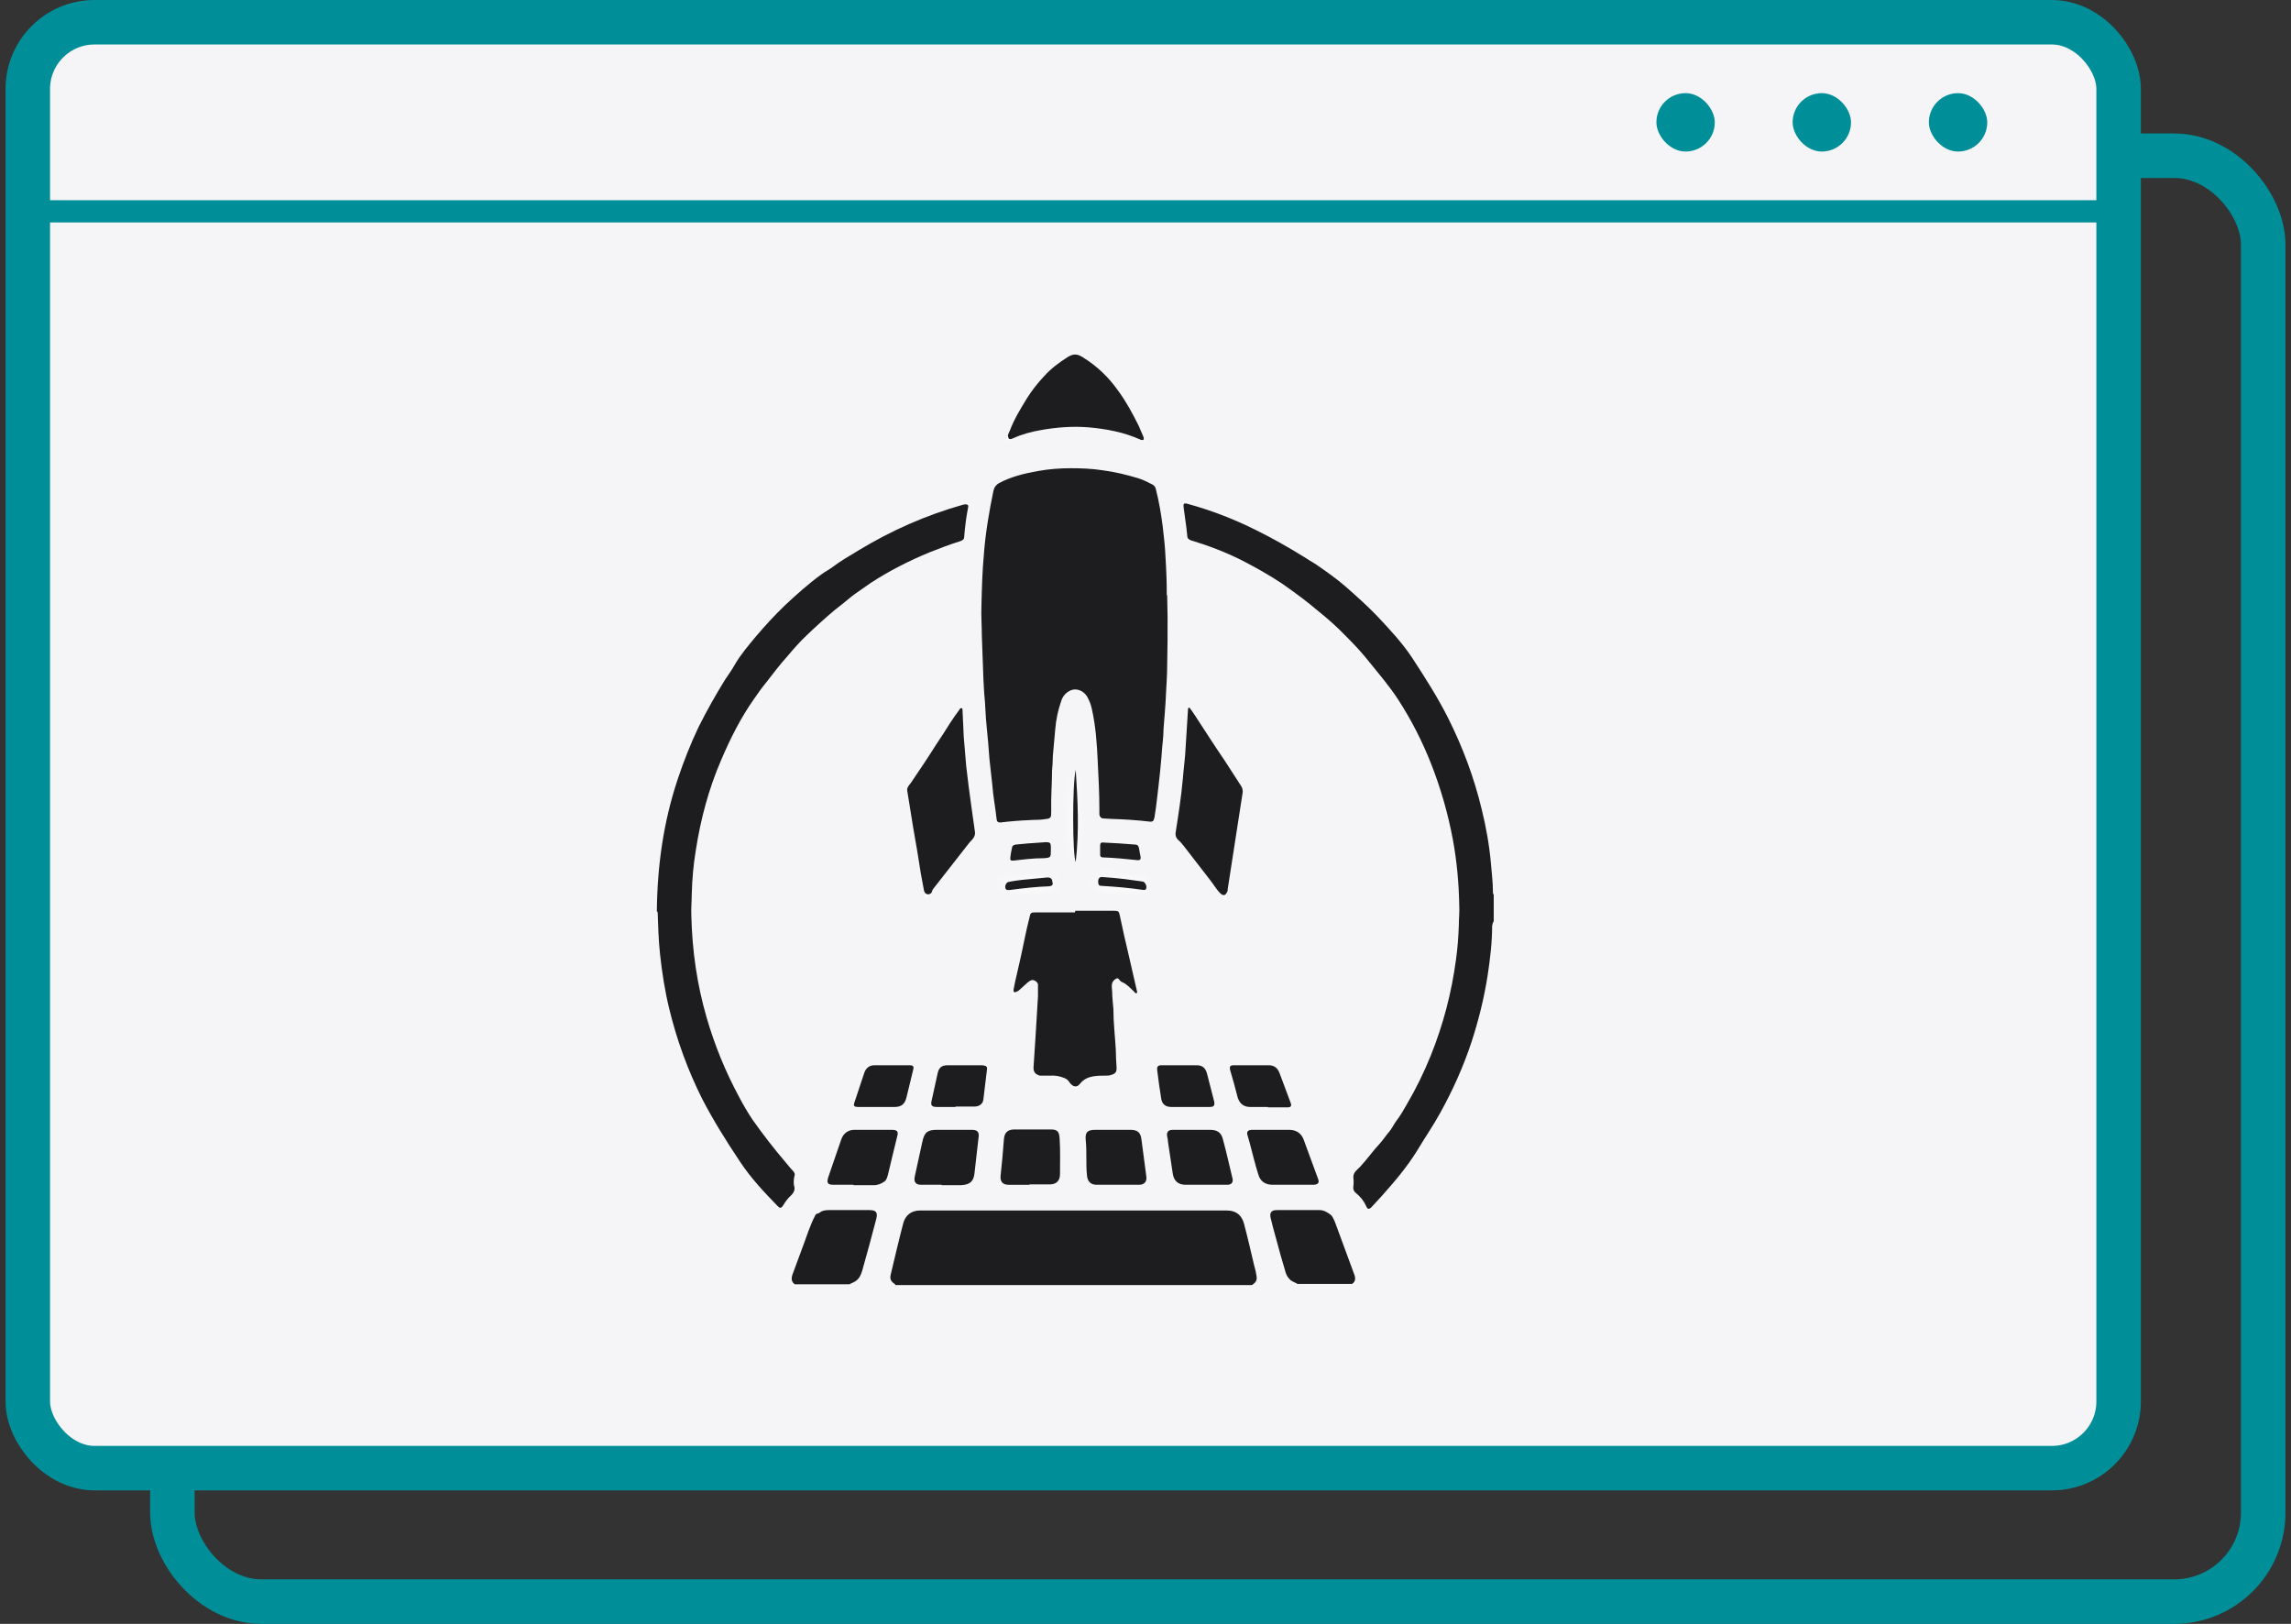
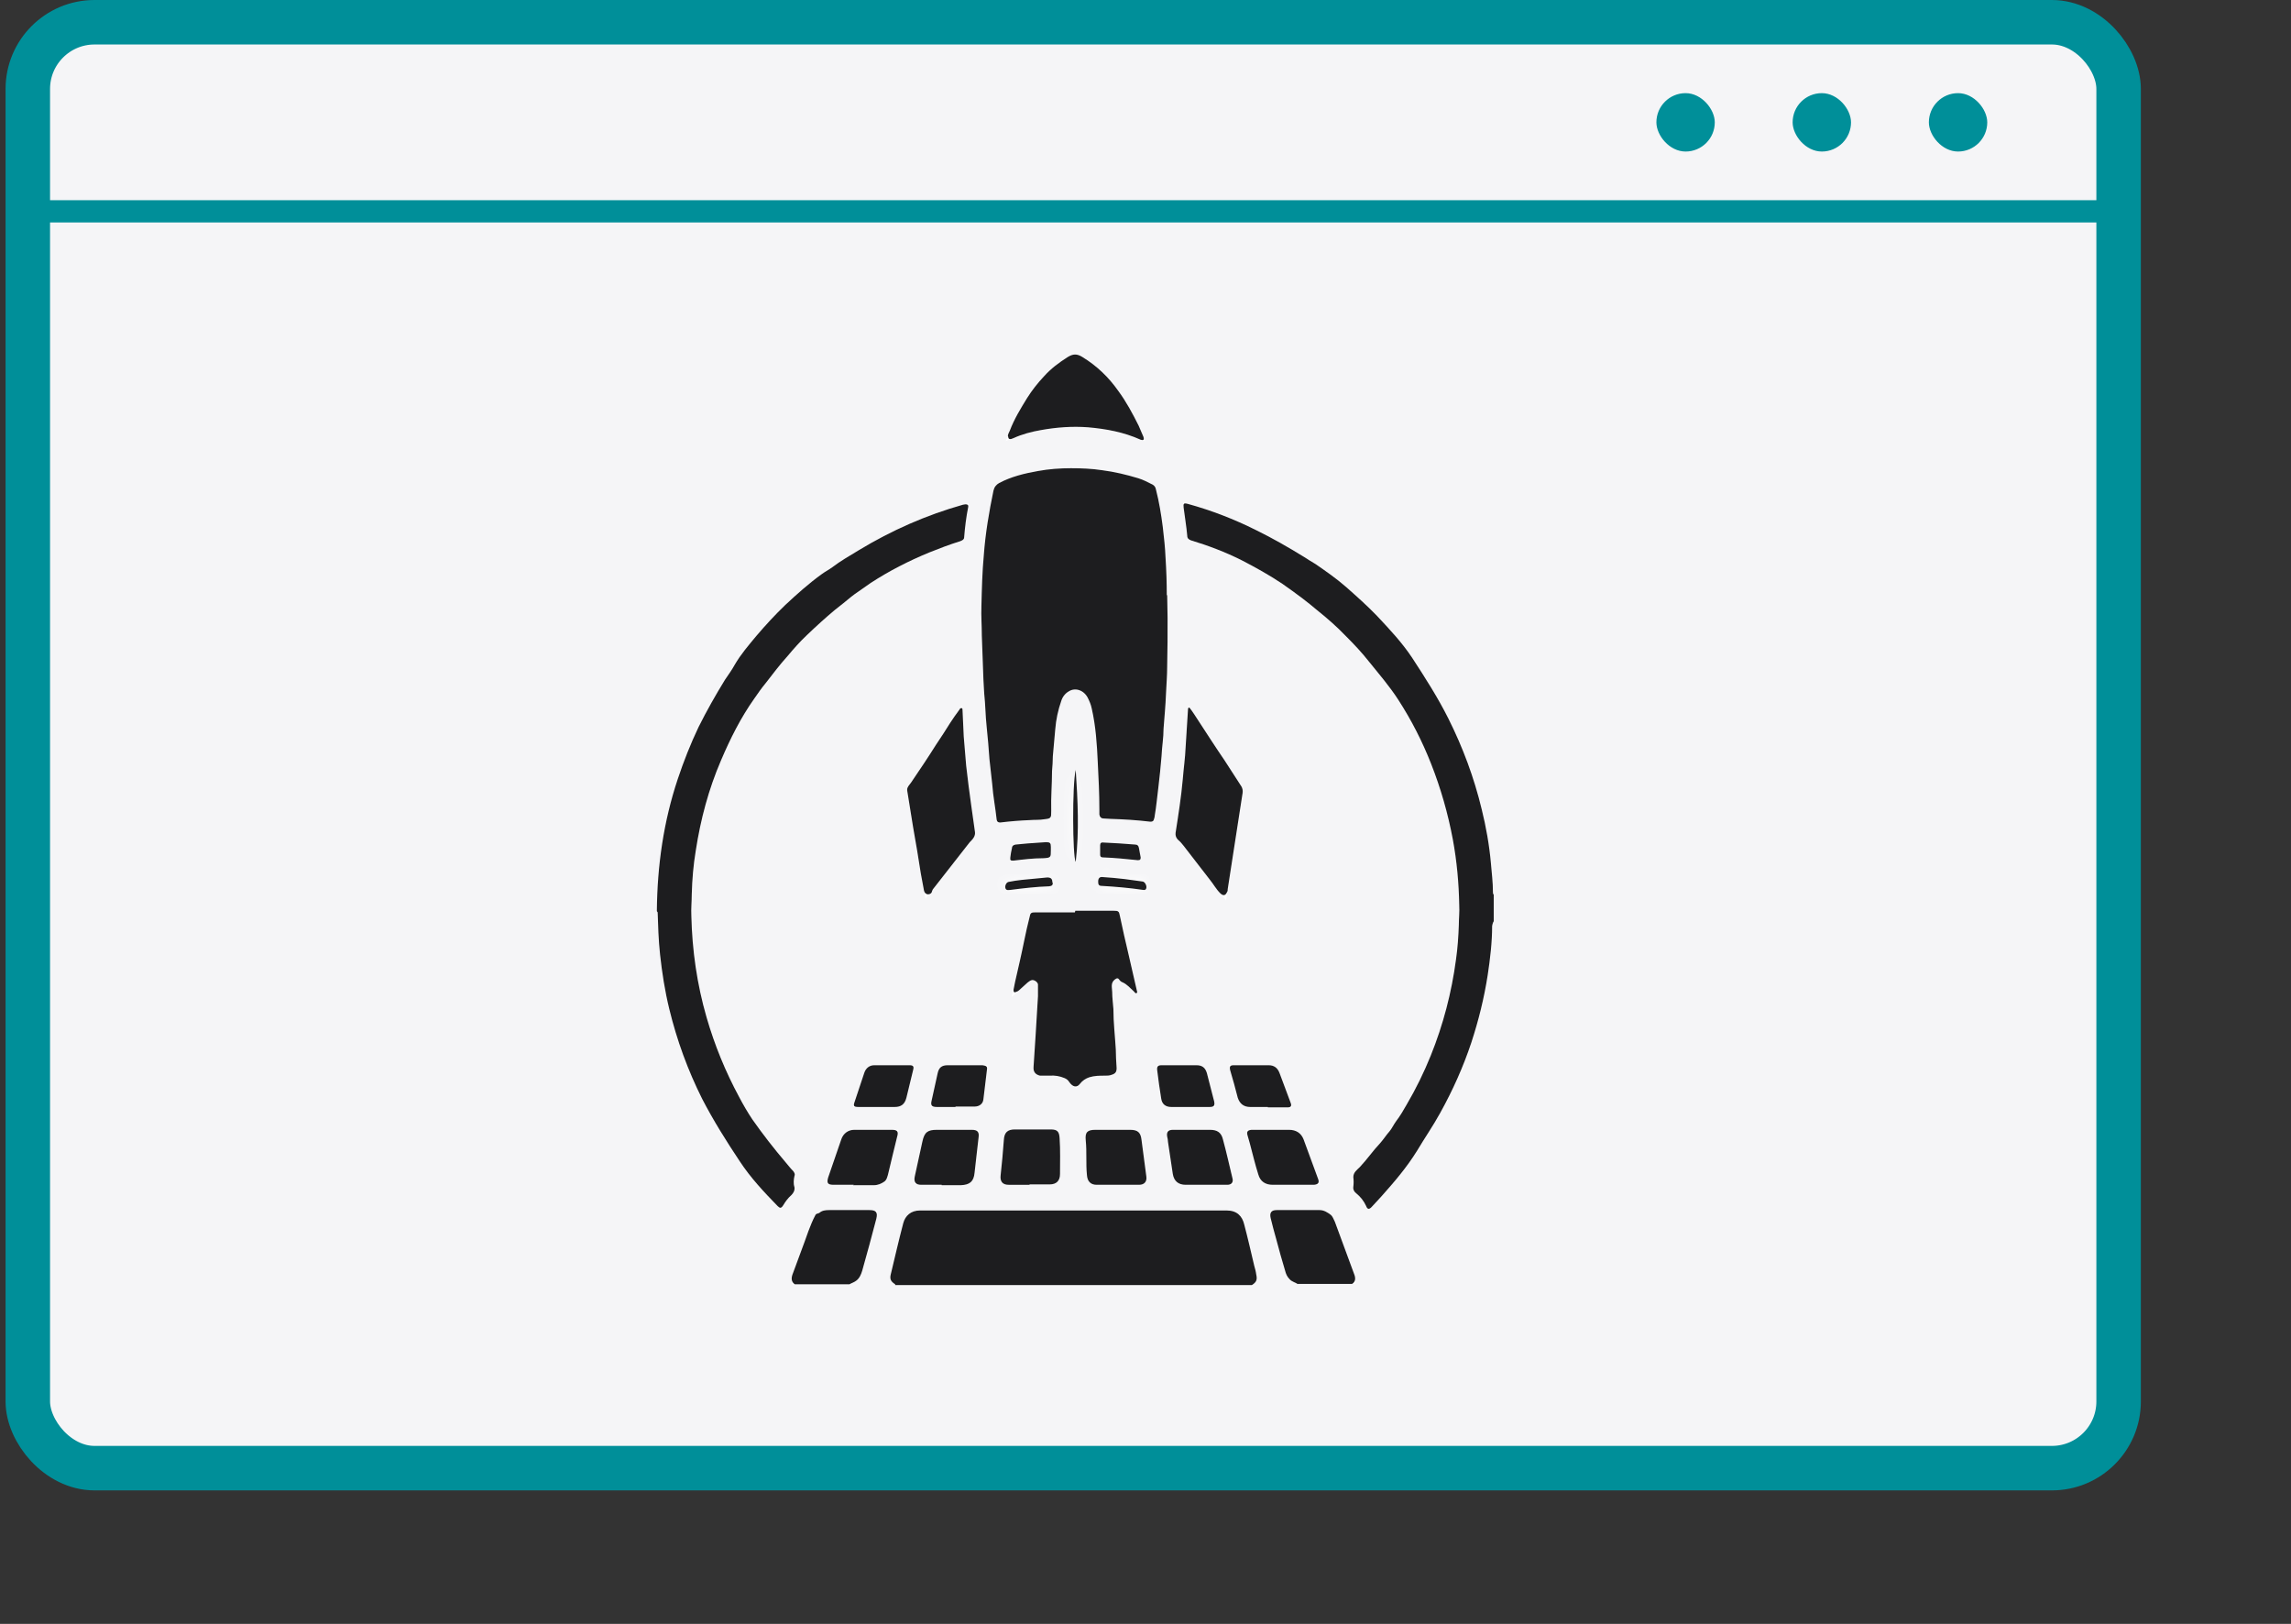
<svg xmlns="http://www.w3.org/2000/svg" fill="none" viewBox="0 0 206 146" height="146" width="206">
  <rect x="0" y="0" width="206" height="146" fill="#333333" stroke="none" />
-   <rect stroke-width="4" stroke="#008F99" rx="8" height="130" width="188" y="14" x="15.5" />
  <rect stroke-width="4" stroke="#008F99" fill="#F5F5F7" rx="6" height="130" width="188" y="2" x="2.5" />
  <path stroke-width="2" stroke="#008F99" d="M2.5 19H190.5" />
  <path stroke="white" d="M106.964 45.869C108.93 46.43 110.862 47.183 112.697 48.1L112.701 48.102C113.796 48.636 114.873 49.231 115.933 49.859L116.988 50.496C117.315 50.713 117.674 50.929 118.022 51.138C118.959 51.787 119.87 52.419 120.707 53.152C121.645 53.981 122.603 54.832 123.45 55.714V55.715C124.574 56.911 125.697 58.105 126.571 59.433V59.434C127.725 61.202 128.865 62.984 129.788 64.832C131.071 67.397 132.067 70.067 132.743 72.877L132.744 72.881C133.086 74.25 133.347 75.672 133.502 77.075L133.562 77.674C133.636 78.569 133.74 79.355 133.74 80.192C133.74 80.215 133.73 80.391 133.812 80.579V82.707L133.793 82.746L133.777 82.778L133.766 82.811V82.812L133.765 82.813L133.764 82.815C133.763 82.817 133.762 82.82 133.761 82.824C133.759 82.831 133.756 82.842 133.752 82.854C133.745 82.878 133.734 82.912 133.723 82.95C133.713 82.986 133.7 83.03 133.691 83.074C133.684 83.106 133.668 83.18 133.668 83.258C133.668 84.698 133.492 86.147 133.277 87.582C132.957 89.644 132.459 91.637 131.818 93.597C131.107 95.73 130.181 97.795 129.076 99.79L129.075 99.793C128.588 100.687 128.063 101.479 127.529 102.329L126.997 103.196C126.084 104.671 124.991 105.941 123.802 107.275V107.276C123.663 107.432 123.523 107.58 123.378 107.734C123.307 107.81 123.235 107.889 123.161 107.968C122.928 107.548 122.632 107.204 122.255 106.896L122.251 106.893L122.199 106.844C122.189 106.832 122.185 106.823 122.183 106.82C122.181 106.817 122.18 106.815 122.18 106.811C122.179 106.807 122.178 106.796 122.181 106.777L122.183 106.768C122.222 106.455 122.222 106.142 122.187 105.83C122.189 105.762 122.211 105.708 122.27 105.635C122.305 105.592 122.349 105.546 122.41 105.488C122.463 105.438 122.548 105.36 122.616 105.292L122.617 105.292L122.626 105.283C122.967 104.923 123.277 104.536 123.573 104.169C123.872 103.797 124.158 103.443 124.466 103.118L124.472 103.112L124.477 103.106C124.637 102.925 124.785 102.728 124.918 102.551C124.987 102.459 125.052 102.372 125.116 102.291L125.307 102.06L125.313 102.053C125.453 101.889 125.573 101.69 125.669 101.528C125.775 101.35 125.857 101.207 125.946 101.089C126.329 100.59 126.633 100.058 126.918 99.559L126.917 99.558C127.759 98.13 128.491 96.631 129.112 95.097L129.113 95.096C130.247 92.279 131.014 89.352 131.416 86.317C131.563 85.285 131.637 84.222 131.673 83.168L131.674 83.159V83.15C131.674 82.876 131.69 82.597 131.704 82.289C131.718 81.989 131.729 81.668 131.709 81.351H131.708C131.671 79.35 131.489 77.346 131.124 75.376V75.374L130.949 74.499C130.518 72.46 129.917 70.453 129.15 68.501C128.344 66.451 127.356 64.51 126.147 62.641C125.334 61.386 124.369 60.271 123.482 59.171C122.982 58.533 122.443 57.94 121.9 57.377L121.355 56.823C120.747 56.188 120.1 55.596 119.431 55.034L118.752 54.477C118.324 54.12 117.883 53.753 117.441 53.421C116.82 52.947 116.201 52.51 115.59 52.079L115.578 52.071C114.367 51.263 113.123 50.568 111.851 49.914L111.845 49.912L111.29 49.642C109.991 49.032 108.642 48.532 107.27 48.117H107.271C107.263 48.114 107.256 48.11 107.249 48.108C107.185 47.371 107.063 46.606 106.964 45.869Z" />
  <path stroke="white" d="M82.727 109.334H110.287C110.663 109.334 110.891 109.433 111.039 109.561C111.193 109.693 111.314 109.901 111.388 110.212V110.213L111.391 110.225C111.713 111.443 112 112.696 112.289 113.927L112.292 113.939L112.295 113.949C112.368 114.205 112.43 114.423 112.46 114.668L112.464 114.694L112.47 114.718C112.512 114.901 112.491 114.951 112.49 114.955C112.488 114.96 112.475 114.988 112.403 115.044H80.75C80.587 114.939 80.561 114.889 80.558 114.883C80.558 114.883 80.554 114.876 80.554 114.852C80.554 114.823 80.558 114.773 80.578 114.692L80.58 114.686C80.852 113.547 81.121 112.394 81.406 111.252L81.696 110.115C81.764 109.857 81.885 109.668 82.039 109.544C82.191 109.422 82.41 109.334 82.727 109.334Z" />
  <path stroke="white" d="M74.538 109.298H78.181C78.25 109.298 78.302 109.301 78.34 109.306C78.335 109.346 78.327 109.399 78.309 109.47C77.915 111.011 77.484 112.553 77.052 114.102C76.952 114.437 76.846 114.63 76.69 114.747L76.678 114.757C76.64 114.788 76.579 114.82 76.475 114.868C76.421 114.893 76.34 114.93 76.256 114.972H71.693C71.691 114.934 71.694 114.868 71.729 114.764C72.187 113.496 72.7 112.175 73.165 110.854C73.338 110.404 73.5 109.984 73.718 109.568C73.765 109.555 73.856 109.528 73.949 109.467L73.974 109.449L73.997 109.43C74.108 109.334 74.243 109.298 74.538 109.298Z" />
  <path stroke="white" d="M114.797 109.298H118.656C118.868 109.298 119.071 109.41 119.354 109.622C119.356 109.624 119.357 109.627 119.359 109.63C119.374 109.65 119.393 109.681 119.417 109.728C119.441 109.773 119.465 109.825 119.492 109.884C119.514 109.931 119.54 109.986 119.566 110.039C119.853 110.827 120.148 111.623 120.442 112.417C120.738 113.215 121.034 114.011 121.32 114.799V114.8C121.341 114.862 121.348 114.906 121.35 114.936H116.797C116.692 114.878 116.596 114.836 116.541 114.811C116.417 114.753 116.366 114.717 116.331 114.677L116.318 114.662L116.305 114.649L116.217 114.546C116.138 114.436 116.084 114.303 116.039 114.124L116.036 114.11L116.032 114.098L115.824 113.401C115.622 112.704 115.433 112.005 115.243 111.301L115.242 111.298L114.978 110.332L114.742 109.405C114.732 109.363 114.727 109.328 114.725 109.302C114.744 109.3 114.768 109.298 114.797 109.298Z" />
  <path stroke="white" d="M104.448 59.917C104.448 60.734 104.378 61.525 104.341 62.385V62.389C104.305 63.424 104.199 64.441 104.125 65.473L104.124 65.492V65.509C104.124 65.897 104.09 66.282 104.05 66.686C104.011 67.079 103.965 67.497 103.946 67.923C103.874 68.849 103.767 69.812 103.659 70.748C103.547 71.611 103.48 72.433 103.338 73.251L103.33 73.294V73.337C103.33 73.339 103.328 73.347 103.324 73.364C102.171 73.23 101.021 73.16 99.877 73.126H99.862C99.78 73.126 99.702 73.119 99.601 73.11C99.53 73.103 99.446 73.096 99.353 73.092V72.76C99.353 72.049 99.334 71.339 99.307 70.63L99.207 68.514C99.135 66.889 99.026 65.228 98.654 63.594C98.568 63.173 98.402 62.805 98.253 62.507L98.248 62.498C97.811 61.667 96.85 61.239 96.012 61.639L95.868 61.717C95.43 61.961 95.1 62.386 94.953 62.856C94.652 63.722 94.462 64.592 94.386 65.536C94.35 65.933 94.314 66.34 94.278 66.746C94.242 67.151 94.206 67.557 94.17 67.953L94.168 67.975V67.999C94.168 68.408 94.133 68.858 94.097 69.291L94.096 69.312V69.332C94.096 69.916 94.069 70.499 94.046 71.1C94.029 71.547 94.014 72.002 94.016 72.46L94.024 72.919C94.024 73.015 94.019 73.085 94.018 73.139C93.969 73.146 93.904 73.155 93.819 73.165L93.802 73.166L93.784 73.169C93.628 73.198 93.454 73.207 93.245 73.211C93.147 73.213 93.037 73.214 92.923 73.217L92.592 73.234C91.744 73.268 90.928 73.334 90.087 73.43C90.033 72.965 89.966 72.495 89.901 72.04C89.824 71.508 89.754 70.992 89.719 70.489H89.72L89.718 70.476L89.591 69.328L89.466 68.204C89.394 67.235 89.321 66.255 89.212 65.274C89.16 64.803 89.134 64.321 89.107 63.823C89.087 63.453 89.066 63.073 89.033 62.694L88.996 62.316C88.98 62.134 88.972 61.942 88.963 61.732C88.955 61.531 88.945 61.313 88.927 61.094C88.909 60.423 88.882 59.761 88.855 59.103L88.782 57.127C88.782 56.67 88.764 56.22 88.751 55.79C88.741 55.46 88.733 55.137 88.737 54.814L88.746 54.491V54.482C88.782 52.965 88.819 51.466 88.961 49.935L88.962 49.926C89.087 48.248 89.347 46.592 89.674 44.931L89.819 44.219C89.858 44.05 89.941 43.949 90.075 43.871C91.085 43.333 92.211 43.056 93.42 42.842L93.424 42.841C94.362 42.668 95.341 42.597 96.291 42.597C97.218 42.597 98.127 42.633 99.029 42.772L99.041 42.773C100.123 42.913 101.14 43.157 102.204 43.476V43.477C102.614 43.603 102.957 43.787 103.396 44.007C103.409 44.016 103.416 44.021 103.419 44.024C103.422 44.027 103.424 44.029 103.425 44.031C103.428 44.036 103.438 44.055 103.448 44.107L103.454 44.134C103.735 45.221 103.912 46.314 104.055 47.42V47.421C104.136 48.127 104.217 48.821 104.267 49.509L104.305 50.197L104.306 50.209C104.377 51.317 104.412 52.389 104.412 53.533V54.74L104.469 54.682C104.476 54.977 104.485 55.268 104.485 55.552C104.485 56.996 104.485 58.434 104.449 59.906H104.448V59.917Z" />
  <path stroke="white" d="M86.487 45.929C86.355 46.681 86.266 47.43 86.204 48.174C86.191 48.18 86.176 48.186 86.158 48.194C85.21 48.487 84.266 48.85 83.371 49.208L83.366 49.21C81.502 49.978 79.706 50.894 78.017 51.995L78.003 52.005C77.642 52.258 77.281 52.51 76.921 52.762C76.699 52.91 76.439 53.096 76.246 53.25L76.235 53.259C75.775 53.649 75.277 54.041 74.77 54.439L74.765 54.443L74.759 54.447C73.883 55.177 73.046 55.942 72.212 56.739C71.583 57.331 70.995 57.993 70.452 58.644C69.718 59.451 69.089 60.301 68.454 61.112C68.077 61.566 67.739 62.053 67.417 62.519C66.164 64.289 65.211 66.198 64.375 68.161C63.238 70.802 62.507 73.547 62.068 76.394C61.847 77.719 61.738 79.041 61.701 80.394V80.407C61.701 80.718 61.684 81.027 61.67 81.361C61.657 81.683 61.647 82.022 61.665 82.367V82.367C61.738 85.509 62.177 88.583 63.056 91.621C63.787 94.144 64.774 96.559 66.018 98.862V98.862C66.384 99.557 66.789 100.257 67.232 100.922L67.231 100.923L67.239 100.933C68.186 102.281 69.206 103.591 70.262 104.829L70.263 104.83C70.441 105.038 70.683 105.353 70.939 105.615C70.942 105.619 70.944 105.623 70.946 105.626C70.873 105.959 70.819 106.393 70.939 106.822C70.947 106.902 70.93 106.972 70.794 107.109C70.522 107.352 70.31 107.62 70.116 107.919C68.95 106.715 67.85 105.53 66.947 104.158L66.946 104.156L66.045 102.781C65.308 101.635 64.61 100.48 63.964 99.292L63.583 98.575C62.303 96.014 61.343 93.382 60.667 90.607L60.666 90.606C60.325 89.209 60.092 87.809 59.919 86.379L59.849 85.765C59.707 84.453 59.671 83.174 59.635 82.016L59.63 81.872L59.565 81.775C59.613 77.727 60.185 73.898 61.413 70.213C61.947 68.61 62.552 67.08 63.262 65.588C63.973 64.166 64.756 62.777 65.611 61.386C65.877 60.988 66.227 60.515 66.493 60.023L66.494 60.024C67.008 59.133 67.692 58.344 68.39 57.5C69.209 56.538 70.061 55.614 70.946 54.764L70.947 54.765C71.992 53.793 73.054 52.837 74.181 52.027L74.189 52.021C74.31 51.929 74.452 51.842 74.618 51.74C74.776 51.644 74.96 51.532 75.127 51.407L75.13 51.406C75.86 50.849 76.654 50.399 77.502 49.883L77.503 49.884C80.319 48.181 83.302 46.852 86.487 45.929Z" />
  <path stroke="white" d="M100.195 82.387C100.196 82.394 100.198 82.402 100.199 82.409L100.201 82.416L100.202 82.424C100.392 83.318 100.583 84.194 100.788 85.081L100.999 85.973C101.124 86.491 101.24 87.01 101.358 87.533C101.396 87.706 101.438 87.878 101.477 88.051C101.364 87.975 101.239 87.905 101.101 87.847L101.09 87.842C101.089 87.841 101.087 87.84 101.086 87.839C101.079 87.833 101.07 87.824 101.061 87.813L101.035 87.779L100.957 87.679C100.863 87.578 100.72 87.478 100.518 87.462C100.334 87.448 100.178 87.511 100.056 87.587L99.959 87.656C99.599 87.925 99.485 88.268 99.471 88.583C99.465 88.723 99.478 88.857 99.487 88.957C99.499 89.069 99.506 89.142 99.506 89.21C99.506 89.473 99.526 89.747 99.549 90.012L99.615 90.761C99.618 91.992 99.762 93.226 99.831 94.398C99.832 94.94 99.867 95.48 99.902 96.033C99.901 96.075 99.897 96.103 99.895 96.121C99.874 96.131 99.842 96.147 99.79 96.162L99.769 96.168L99.748 96.177C99.673 96.207 99.558 96.213 99.357 96.213C98.956 96.213 98.489 96.21 98.009 96.323L97.803 96.379L97.792 96.383C97.384 96.519 97.011 96.752 96.693 97.159C96.66 97.132 96.613 97.085 96.558 97.006H96.557C96.386 96.735 96.156 96.568 95.899 96.465H95.898C95.408 96.262 94.911 96.178 94.379 96.213H93.586C93.48 96.18 93.456 96.148 93.453 96.145C93.451 96.141 93.422 96.101 93.434 95.961V95.958C93.47 95.484 93.498 95.019 93.525 94.56C93.552 94.099 93.579 93.644 93.615 93.18L93.615 93.172C93.688 91.982 93.759 90.791 93.831 89.601L93.832 89.586V88.525C93.832 88.334 93.755 88.178 93.682 88.073C93.606 87.965 93.508 87.875 93.409 87.807C93.248 87.695 92.95 87.556 92.634 87.644V87.643C92.626 87.645 92.619 87.648 92.612 87.65C92.607 87.651 92.602 87.652 92.597 87.654V87.654C92.458 87.695 92.35 87.761 92.277 87.812C92.237 87.839 92.2 87.867 92.175 87.886C92.147 87.907 92.13 87.919 92.117 87.928L92.092 87.945L92.07 87.964C91.98 88.041 91.891 88.124 91.804 88.203C92.078 87.009 92.353 85.832 92.595 84.623C92.74 83.936 92.882 83.262 93.059 82.591L93.064 82.573L93.067 82.554C93.068 82.546 93.069 82.538 93.071 82.531H97.042L97.078 82.387H100.195Z" />
  <path stroke="white" d="M86.158 66.255L86.159 66.263V66.273C86.195 66.706 86.232 67.138 86.268 67.571C86.304 68.004 86.34 68.437 86.376 68.87L86.378 68.888C86.522 70.112 86.666 71.344 86.848 72.578V72.579C86.902 72.957 86.956 73.343 87.01 73.731C87.063 74.114 87.117 74.497 87.17 74.872H87.171C87.181 74.958 87.146 75.064 86.953 75.257C86.917 75.293 86.882 75.329 86.846 75.365L86.825 75.385L86.807 75.409C86.265 76.096 85.722 76.792 85.181 77.486L83.56 79.557C83.541 79.579 83.522 79.599 83.505 79.621C83.481 79.491 83.458 79.359 83.435 79.223C83.391 78.968 83.345 78.701 83.289 78.441C83.128 77.418 82.966 76.391 82.788 75.363L82.605 74.33C82.427 73.228 82.249 72.127 82.072 71.025V71.003C82.075 70.995 82.084 70.976 82.109 70.94C82.134 70.904 82.163 70.867 82.207 70.811C82.247 70.761 82.298 70.696 82.346 70.624C83.1 69.511 83.86 68.389 84.585 67.23C85.015 66.585 85.451 65.93 85.853 65.273C85.93 65.151 86.012 65.029 86.096 64.906C86.117 65.363 86.138 65.815 86.158 66.255Z" />
  <path stroke="white" d="M107.381 65.134V65.135C107.946 65.995 108.516 66.886 109.103 67.767L109.696 68.643C109.947 69.037 110.197 69.422 110.446 69.805C110.696 70.189 110.944 70.572 111.193 70.962H111.194C111.225 71.014 111.245 71.079 111.245 71.155L111.238 71.235L111.237 71.243C111.021 72.684 110.795 74.117 110.57 75.551C110.349 76.956 110.127 78.363 109.915 79.779C109.823 79.67 109.732 79.549 109.637 79.413C109.5 79.217 109.341 78.98 109.166 78.765H109.167C108.772 78.262 108.386 77.759 107.998 77.254C107.61 76.749 107.221 76.242 106.822 75.734L106.819 75.731L106.575 75.439C106.489 75.343 106.39 75.246 106.275 75.147C106.215 75.086 106.193 75.02 106.202 74.96L106.201 74.959C106.452 73.342 106.708 71.74 106.854 70.1L106.855 70.093C106.922 69.219 107.07 68.171 107.107 67.235L107.108 67.236C107.144 66.659 107.179 66.092 107.215 65.523C107.228 65.328 107.24 65.132 107.252 64.936C107.294 65 107.336 65.066 107.381 65.134Z" />
  <path stroke="white" d="M96.665 32.375C96.746 32.373 96.866 32.397 97.066 32.525L97.076 32.532C98.312 33.288 99.309 34.249 100.138 35.424L100.145 35.433C100.835 36.365 101.394 37.408 101.93 38.48C101.974 38.579 102.018 38.683 102.063 38.789C100.697 38.279 99.292 38.045 97.885 37.92H97.878C96.386 37.808 94.938 37.92 93.499 38.178C92.775 38.303 92.04 38.485 91.32 38.77C91.695 37.822 92.223 36.958 92.781 36.052C93.196 35.395 93.681 34.77 94.237 34.18H94.238L94.246 34.17C94.745 33.612 95.327 33.15 95.984 32.713L96.27 32.527C96.464 32.409 96.58 32.377 96.665 32.375Z" />
  <path stroke="white" d="M91.24 102.047H94.487C94.644 102.047 94.712 102.065 94.736 102.073C94.739 102.081 94.741 102.092 94.746 102.107C94.76 102.159 94.773 102.242 94.781 102.372L94.782 102.374C94.852 103.434 94.816 104.447 94.816 105.551C94.816 105.773 94.759 105.862 94.724 105.897C94.689 105.931 94.601 105.99 94.378 105.99H92.075V106.026H90.699C90.606 106.026 90.549 106.012 90.519 106.001C90.505 105.996 90.498 105.992 90.495 105.99C90.492 105.988 90.491 105.987 90.491 105.987C90.491 105.986 90.489 105.984 90.486 105.978C90.483 105.971 90.477 105.959 90.473 105.939C90.465 105.897 90.46 105.827 90.473 105.722H90.474L90.475 105.711C90.583 104.666 90.692 103.611 90.765 102.518V102.513C90.78 102.247 90.843 102.159 90.872 102.131C90.898 102.105 90.981 102.047 91.24 102.047Z" />
  <path stroke="white" d="M84.242 102.083H87.38C87.436 102.083 87.478 102.086 87.508 102.09C87.507 102.116 87.505 102.152 87.498 102.197L87.496 102.217C87.443 102.735 87.38 103.254 87.317 103.783C87.254 104.31 87.19 104.847 87.135 105.394V105.397C87.105 105.733 87.021 105.856 86.958 105.912C86.887 105.975 86.738 106.045 86.384 106.062H85.175V106.025H82.835C82.787 106.025 82.753 106.021 82.729 106.017C82.729 105.985 82.733 105.938 82.747 105.872V105.869C82.855 105.351 82.971 104.831 83.088 104.308C83.205 103.787 83.323 103.261 83.432 102.735C83.517 102.345 83.604 102.231 83.66 102.187C83.718 102.141 83.848 102.083 84.242 102.083Z" />
  <path stroke="white" d="M105.454 102.083H108.809C109.075 102.083 109.207 102.136 109.279 102.188C109.344 102.237 109.422 102.333 109.476 102.563L109.478 102.572L109.481 102.58C109.796 103.737 110.041 104.849 110.325 106.025H106.608C106.366 106.025 106.229 105.966 106.149 105.898C106.069 105.832 105.987 105.709 105.947 105.469C105.804 104.541 105.661 103.578 105.518 102.613C105.512 102.433 105.474 102.244 105.441 102.106C105.439 102.099 105.438 102.091 105.437 102.084C105.442 102.084 105.448 102.083 105.454 102.083Z" />
  <path stroke="white" d="M98.491 102.083H101.63C101.926 102.083 102.006 102.14 102.027 102.159C102.05 102.18 102.111 102.255 102.142 102.54L102.144 102.551C102.289 103.633 102.432 104.714 102.576 105.831V105.832L102.578 105.844C102.599 105.978 102.563 106.006 102.572 105.996C102.581 105.986 102.558 106.025 102.423 106.025H98.599C98.433 106.025 98.366 105.978 98.336 105.947C98.299 105.909 98.245 105.82 98.232 105.626V105.617L98.231 105.607L98.201 105.237C98.179 104.865 98.179 104.485 98.179 104.09C98.179 103.701 98.18 103.295 98.156 102.883L98.123 102.47C98.107 102.312 98.111 102.214 98.121 102.156C98.123 102.142 98.127 102.132 98.129 102.125C98.136 102.122 98.149 102.116 98.168 102.111C98.23 102.095 98.331 102.083 98.491 102.083Z" />
  <path stroke="white" d="M76.81 102.083H80.183C79.94 103.124 79.64 104.258 79.391 105.357C79.352 105.516 79.324 105.63 79.286 105.727C79.248 105.822 79.224 105.83 79.238 105.82L79.231 105.825L79.225 105.83C79.03 105.97 78.805 106.061 78.578 106.062H76.783L76.774 106.025H74.971C74.961 106.025 74.952 106.024 74.943 106.023V106.021C75.337 104.875 75.733 103.728 76.127 102.581C76.24 102.263 76.493 102.083 76.81 102.083Z" />
  <path stroke="white" d="M115.915 102.083C116.143 102.083 116.315 102.136 116.441 102.218C116.562 102.297 116.67 102.423 116.744 102.619V102.62C116.961 103.217 117.178 103.804 117.395 104.39C117.595 104.933 117.795 105.476 117.995 106.025H114.437C114.184 106.025 114.012 105.969 113.897 105.889C113.786 105.812 113.683 105.684 113.619 105.453L113.617 105.444L113.615 105.435L113.413 104.766C113.223 104.091 113.058 103.401 112.864 102.68L112.862 102.672L112.693 102.083H115.915Z" />
  <path stroke="white" d="M107.583 96.276C107.765 96.276 107.845 96.314 107.884 96.344C107.924 96.375 107.986 96.446 108.04 96.634C108.147 97.044 108.254 97.463 108.361 97.883C108.459 98.266 108.557 98.65 108.655 99.028H105.31C105.139 99.028 105.055 98.986 105.014 98.952C104.978 98.922 104.926 98.857 104.903 98.7L104.901 98.688L104.801 98.051C104.712 97.461 104.636 96.878 104.56 96.276H107.583Z" />
  <path stroke="white" d="M85.216 96.276H88.231C88.13 97.111 88.03 97.947 87.93 98.782L87.929 98.789V98.797C87.923 98.862 87.897 98.9 87.864 98.926C87.827 98.956 87.753 98.992 87.633 98.992H85.731L85.694 99.028H84.268C84.355 98.624 84.443 98.229 84.531 97.832C84.621 97.427 84.712 97.02 84.803 96.604V96.602C84.845 96.407 84.897 96.352 84.918 96.335C84.938 96.319 85.006 96.276 85.216 96.276Z" />
  <path stroke="white" d="M78.615 96.276H81.573C81.485 96.624 81.402 96.975 81.321 97.322C81.221 97.746 81.123 98.164 81.017 98.572L81.016 98.576C80.96 98.799 80.887 98.892 80.83 98.937C80.775 98.98 80.672 99.028 80.454 99.028H77.384L78.187 96.619C78.27 96.368 78.42 96.276 78.615 96.276Z" />
  <path stroke="white" d="M114.074 96.276C114.23 96.276 114.324 96.31 114.385 96.353C114.431 96.385 114.484 96.439 114.533 96.532L114.582 96.641C114.745 97.093 114.916 97.545 115.086 97.992C115.223 98.351 115.356 98.708 115.487 99.064H114.503V99.028H112.415C112.213 99.028 112.091 98.978 112.009 98.916C111.946 98.868 111.882 98.794 111.825 98.674L111.772 98.539C111.577 97.791 111.378 97.034 111.153 96.276H114.074Z" />
  <path stroke="white" d="M93.987 76.44C93.987 76.522 93.987 76.588 93.986 76.645L93.985 76.647C93.933 76.651 93.865 76.657 93.775 76.662C92.956 76.663 92.167 76.751 91.383 76.844C91.404 76.702 91.428 76.566 91.463 76.422C92.153 76.354 92.863 76.287 93.538 76.253L93.537 76.252C93.648 76.251 93.753 76.242 93.833 76.234C93.894 76.228 93.944 76.225 93.987 76.222V76.44Z" />
  <path stroke="white" d="M99.425 76.263C100.258 76.3 101.094 76.361 101.938 76.426C101.958 76.566 101.983 76.694 102.007 76.807V76.808C101.155 76.721 100.291 76.638 99.425 76.6V76.263Z" />
  <mask fill="white" id="path-26-inside-1_5824_23701">
    <path d="M102.784 80.011C101.558 79.831 100.331 79.722 99.069 79.65C98.78 79.65 98.744 79.506 98.744 79.254C98.744 78.965 98.888 78.821 99.141 78.857C99.79 78.893 100.475 78.965 101.125 79.037C101.666 79.109 102.171 79.181 102.712 79.254C102.965 79.254 103.181 79.722 103.037 79.939C102.965 80.047 102.856 80.011 102.748 80.011H102.784Z" />
  </mask>
  <path mask="url(#path-26-inside-1_5824_23701)" fill="white" d="M102.784 80.011V81.011L102.93 79.022L102.784 80.011ZM99.069 79.65L99.126 78.652L99.097 78.65H99.069V79.65ZM99.141 78.857L98.999 79.847L99.042 79.853L99.085 79.855L99.141 78.857ZM101.125 79.037L101.257 78.046L101.246 78.044L101.235 78.043L101.125 79.037ZM102.712 79.254L102.58 80.245L102.646 80.254H102.712V79.254ZM102.784 80.011L102.93 79.022C101.665 78.836 100.408 78.725 99.126 78.652L99.069 79.65L99.011 80.649C100.254 80.72 101.45 80.826 102.639 81.001L102.784 80.011ZM99.069 79.65V78.65C99.071 78.65 99.151 78.649 99.265 78.695C99.399 78.748 99.534 78.847 99.63 78.992C99.715 79.12 99.736 79.231 99.741 79.263C99.746 79.294 99.744 79.302 99.744 79.254H98.744H97.744C97.744 79.349 97.731 79.749 97.966 80.101C98.281 80.574 98.779 80.65 99.069 80.65V79.65ZM98.744 79.254H99.744C99.744 79.262 99.743 79.307 99.721 79.375C99.698 79.446 99.65 79.546 99.555 79.641C99.337 79.858 99.085 79.859 98.999 79.847L99.141 78.857L99.282 77.867C98.944 77.818 98.493 77.874 98.141 78.226C97.814 78.553 97.744 78.966 97.744 79.254H98.744ZM99.141 78.857L99.085 79.855C99.704 79.89 100.365 79.959 101.014 80.031L101.125 79.037L101.235 78.043C100.586 77.971 99.876 77.896 99.196 77.858L99.141 78.857ZM101.125 79.037L100.993 80.028C101.261 80.064 101.52 80.1 101.782 80.136C102.043 80.172 102.307 80.208 102.58 80.245L102.712 79.254L102.844 78.262C102.576 78.227 102.317 78.191 102.055 78.155C101.794 78.119 101.53 78.082 101.257 78.046L101.125 79.037ZM102.712 79.254V80.254C102.457 80.254 102.292 80.137 102.227 80.079C102.159 80.019 102.13 79.966 102.118 79.939C102.105 79.912 102.088 79.865 102.084 79.793C102.08 79.729 102.085 79.564 102.205 79.384L103.037 79.939L103.869 80.494C104.061 80.206 104.092 79.901 104.081 79.688C104.069 79.467 104.009 79.263 103.929 79.091C103.849 78.92 103.727 78.736 103.552 78.581C103.38 78.429 103.093 78.254 102.712 78.254V79.254ZM103.037 79.939L102.205 79.384C102.269 79.288 102.367 79.188 102.502 79.115C102.631 79.046 102.748 79.026 102.815 79.02C102.874 79.014 102.915 79.019 102.892 79.017C102.888 79.017 102.885 79.017 102.876 79.016C102.868 79.016 102.858 79.015 102.846 79.014C102.823 79.013 102.788 79.011 102.748 79.011V80.011V81.011C102.733 81.011 102.712 81.01 102.765 81.013C102.795 81.015 102.888 81.021 102.996 81.011C103.113 81.001 103.277 80.97 103.45 80.876C103.629 80.78 103.768 80.644 103.869 80.494L103.037 79.939ZM102.748 80.011V81.011H102.784V80.011V79.011H102.748V80.011Z" />
  <mask fill="white" id="path-28-inside-2_5824_23701">
    <path d="M94.668 79.362C94.668 79.578 94.595 79.65 94.343 79.686C93.153 79.722 91.998 79.867 90.844 80.011C90.7 80.011 90.483 80.083 90.411 79.867C90.339 79.65 90.483 79.326 90.7 79.289C91.096 79.217 91.493 79.145 91.89 79.109C92.647 79.037 93.405 78.965 94.162 78.893C94.487 78.893 94.632 79.001 94.632 79.362H94.668Z" />
  </mask>
  <path mask="url(#path-28-inside-2_5824_23701)" fill="white" d="M94.668 79.362H95.668V78.362H94.668V79.362ZM94.343 79.686L94.373 80.686L94.429 80.684L94.484 80.676L94.343 79.686ZM90.844 80.011V81.011H90.906L90.968 81.003L90.844 80.011ZM90.7 79.289L90.864 80.276L90.871 80.275L90.878 80.273L90.7 79.289ZM91.89 79.109L91.98 80.105L91.985 80.105L91.89 79.109ZM94.162 78.893V77.893H94.115L94.068 77.897L94.162 78.893ZM94.632 79.362H93.632V80.362H94.632V79.362ZM94.668 79.362H93.668C93.668 79.361 93.668 79.358 93.668 79.353C93.668 79.348 93.669 79.339 93.67 79.328C93.672 79.307 93.677 79.271 93.69 79.226C93.719 79.126 93.779 78.998 93.893 78.884C94 78.777 94.108 78.729 94.161 78.71C94.21 78.692 94.232 78.692 94.201 78.696L94.343 79.686L94.484 80.676C94.632 80.655 95.008 80.597 95.307 80.299C95.646 79.96 95.668 79.544 95.668 79.362H94.668ZM94.343 79.686L94.313 78.687C93.068 78.724 91.867 78.875 90.72 79.019L90.844 80.011L90.968 81.003C92.129 80.858 93.237 80.72 94.373 80.686L94.343 79.686ZM90.844 80.011V79.011C90.787 79.011 90.738 79.014 90.709 79.017C90.694 79.018 90.679 79.019 90.669 79.02C90.657 79.021 90.651 79.022 90.645 79.022C90.611 79.025 90.65 79.019 90.711 79.026C90.779 79.034 90.924 79.061 91.075 79.171C91.237 79.287 91.322 79.437 91.359 79.55L90.411 79.867L89.462 80.183C89.536 80.404 89.675 80.626 89.902 80.79C90.118 80.947 90.34 80.997 90.49 81.014C90.632 81.03 90.756 81.02 90.806 81.016C90.894 81.008 90.862 81.011 90.844 81.011V80.011ZM90.411 79.867L91.359 79.55C91.426 79.749 91.376 79.886 91.349 79.943C91.327 79.987 91.202 80.219 90.864 80.276L90.7 79.289L90.535 78.303C89.98 78.395 89.675 78.808 89.545 79.078C89.41 79.36 89.324 79.768 89.462 80.183L90.411 79.867ZM90.7 79.289L90.878 80.273C91.283 80.2 91.636 80.136 91.98 80.105L91.89 79.109L91.799 78.113C91.351 78.154 90.91 78.235 90.521 78.305L90.7 79.289ZM91.89 79.109L91.985 80.105C92.364 80.068 92.742 80.032 93.121 79.996C93.5 79.96 93.879 79.924 94.257 79.888L94.162 78.893L94.068 77.897C93.689 77.933 93.31 77.969 92.931 78.005C92.553 78.041 92.174 78.078 91.795 78.114L91.89 79.109ZM94.162 78.893V79.893C94.262 79.893 94.046 79.92 93.833 79.72C93.607 79.507 93.632 79.275 93.632 79.362H94.632H95.632C95.632 79.088 95.584 78.621 95.204 78.264C94.838 77.919 94.388 77.893 94.162 77.893V78.893ZM94.632 79.362V80.362H94.668V79.362V78.362H94.632V79.362Z" />
  <mask fill="white" id="path-30-inside-3_5824_23701">
    <path d="M96.724 69.225C96.904 71.966 97.049 74.708 96.724 77.486C96.435 77.053 96.399 70.523 96.724 69.225Z" />
  </mask>
  <path mask="url(#path-30-inside-3_5824_23701)" fill="white" d="M96.724 69.225L97.722 69.159L95.754 68.982L96.724 69.225ZM96.724 77.486L95.892 78.04L97.401 80.305L97.717 77.602L96.724 77.486ZM96.724 69.225L95.726 69.29C95.906 72.034 96.043 74.693 95.731 77.37L96.724 77.486L97.717 77.602C98.053 74.724 97.902 71.899 97.722 69.159L96.724 69.225ZM96.724 77.486L97.556 76.931C97.652 77.075 97.665 77.191 97.649 77.118C97.642 77.09 97.632 77.031 97.62 76.935C97.596 76.746 97.574 76.476 97.555 76.139C97.517 75.469 97.496 74.591 97.494 73.677C97.492 72.765 97.508 71.831 97.545 71.05C97.584 70.232 97.641 69.68 97.694 69.467L96.724 69.225L95.754 68.982C95.644 69.419 95.584 70.17 95.547 70.956C95.509 71.778 95.492 72.746 95.494 73.682C95.496 74.618 95.518 75.534 95.558 76.251C95.578 76.607 95.603 76.929 95.635 77.184C95.651 77.311 95.671 77.438 95.697 77.554C95.712 77.624 95.76 77.843 95.892 78.04L96.724 77.486Z" />
  <path fill="#1D1D1F" d="M134.24 82.969C134.24 82.969 134.168 83.186 134.168 83.258C134.168 84.737 133.988 86.216 133.771 87.659C133.447 89.751 132.942 91.771 132.292 93.755C131.571 95.92 130.633 98.012 129.515 100.032C128.865 101.222 128.108 102.305 127.422 103.459C126.484 104.974 125.366 106.273 124.176 107.607C123.887 107.932 123.599 108.221 123.31 108.545C123.094 108.762 122.949 108.726 122.841 108.437C122.625 107.968 122.336 107.607 121.939 107.283C121.759 107.138 121.651 106.958 121.687 106.706C121.723 106.417 121.723 106.128 121.687 105.84C121.687 105.407 122.011 105.19 122.264 104.938C122.913 104.253 123.454 103.459 124.104 102.774C124.392 102.449 124.645 102.052 124.933 101.727C125.15 101.475 125.33 101.078 125.547 100.789C125.907 100.321 126.196 99.816 126.484 99.311C127.314 97.904 128.036 96.425 128.649 94.909C129.767 92.132 130.525 89.246 130.921 86.252C131.066 85.242 131.138 84.196 131.174 83.15C131.174 82.572 131.246 81.959 131.21 81.382C131.174 79.398 130.994 77.414 130.633 75.466C130.2 73.157 129.551 70.885 128.685 68.684C127.891 66.664 126.917 64.752 125.727 62.912C124.933 61.686 123.995 60.603 123.094 59.485C122.444 58.656 121.723 57.898 121.001 57.176C120.208 56.347 119.342 55.589 118.44 54.868C118.007 54.507 117.574 54.146 117.141 53.822C116.528 53.353 115.915 52.92 115.302 52.487C114.111 51.693 112.885 51.008 111.622 50.359C110.179 49.637 108.664 49.06 107.113 48.591C106.896 48.519 106.752 48.411 106.752 48.158C106.68 47.328 106.536 46.499 106.428 45.633C106.391 45.272 106.428 45.2 106.824 45.308C108.917 45.886 110.973 46.679 112.921 47.653C114.4 48.375 115.843 49.204 117.25 50.07C117.574 50.286 117.935 50.503 118.296 50.719C119.234 51.369 120.172 52.018 121.037 52.776C121.975 53.605 122.949 54.471 123.815 55.373C124.933 56.563 126.088 57.79 126.989 59.161C128.144 60.928 129.298 62.732 130.236 64.608C131.535 67.205 132.545 69.91 133.23 72.76C133.627 74.348 133.916 76.007 134.06 77.63C134.132 78.496 134.24 79.326 134.24 80.192C134.24 80.264 134.24 80.372 134.312 80.444V82.825L134.24 82.969Z" />
  <path fill="#1D1D1F" d="M80.494 115.471C80.097 115.218 79.989 115.002 80.097 114.569C80.458 113.054 80.818 111.502 81.215 109.987C81.395 109.302 81.901 108.833 82.73 108.833C91.929 108.833 101.092 108.833 110.29 108.833C111.228 108.833 111.697 109.338 111.878 110.096C112.202 111.322 112.491 112.585 112.78 113.811C112.852 114.064 112.924 114.316 112.96 114.605C113.068 115.074 112.96 115.29 112.563 115.543H80.494V115.471Z" />
  <path fill="#1D1D1F" d="M71.469 115.472C71.144 115.256 71.144 114.931 71.252 114.606C71.721 113.308 72.227 112.009 72.695 110.674C72.876 110.205 73.056 109.736 73.309 109.267C73.381 109.087 73.561 109.123 73.669 109.051C73.922 108.834 74.21 108.798 74.535 108.798C75.762 108.798 76.952 108.798 78.179 108.798C78.792 108.798 78.936 109.015 78.792 109.592C78.395 111.143 77.962 112.694 77.529 114.245C77.421 114.606 77.277 114.931 76.988 115.147C76.808 115.292 76.555 115.364 76.375 115.472H71.469Z" />
  <path fill="#1D1D1F" d="M116.707 115.472C116.491 115.292 116.166 115.256 115.95 115.003C115.734 114.787 115.625 114.534 115.553 114.245C115.265 113.308 115.012 112.37 114.76 111.432C114.579 110.782 114.399 110.133 114.254 109.52C114.146 109.051 114.291 108.798 114.796 108.798C116.094 108.798 117.357 108.798 118.655 108.798C119.052 108.798 119.377 109.015 119.666 109.231C119.81 109.339 119.918 109.628 120.026 109.844C120.603 111.432 121.217 113.055 121.794 114.642C121.902 114.967 121.866 115.256 121.577 115.436H116.671L116.707 115.472Z" />
  <path fill="#1D1D1F" d="M104.949 53.496C104.949 54.145 104.985 54.867 104.985 55.552C104.985 56.995 104.985 58.438 104.949 59.917C104.949 60.747 104.877 61.577 104.841 62.406C104.804 63.453 104.696 64.499 104.624 65.509C104.624 66.338 104.48 67.132 104.444 67.962C104.372 68.9 104.263 69.874 104.155 70.811C104.047 71.641 103.975 72.507 103.83 73.337C103.83 73.445 103.794 73.553 103.758 73.661C103.722 73.842 103.614 73.878 103.434 73.878C102.243 73.734 101.053 73.661 99.862 73.625C99.646 73.625 99.466 73.589 99.249 73.589C98.997 73.589 98.888 73.445 98.852 73.228C98.852 73.084 98.852 72.904 98.852 72.76C98.852 71.353 98.78 69.946 98.708 68.539C98.636 66.916 98.528 65.292 98.167 63.705C98.095 63.344 97.951 63.02 97.806 62.731C97.445 62.046 96.688 61.793 96.111 62.154C95.786 62.334 95.534 62.659 95.425 63.02C95.137 63.849 94.956 64.679 94.884 65.581C94.812 66.374 94.74 67.204 94.668 67.998C94.668 68.431 94.632 68.9 94.596 69.332C94.596 70.523 94.487 71.713 94.523 72.904C94.523 73.553 94.523 73.589 93.874 73.661C93.477 73.734 93.044 73.697 92.612 73.734C91.71 73.769 90.844 73.842 89.942 73.95C89.726 73.95 89.653 73.878 89.618 73.697C89.509 72.651 89.293 71.569 89.221 70.523C89.148 69.765 89.04 69.008 88.968 68.25C88.896 67.276 88.824 66.302 88.716 65.328C88.607 64.354 88.607 63.344 88.499 62.37C88.463 61.974 88.463 61.541 88.427 61.108C88.391 59.773 88.319 58.474 88.283 57.14C88.283 56.238 88.211 55.372 88.247 54.47C88.283 52.955 88.319 51.44 88.463 49.889C88.607 47.941 88.932 46.029 89.329 44.117C89.401 43.792 89.581 43.576 89.834 43.432C90.916 42.855 92.106 42.566 93.333 42.349C94.307 42.169 95.317 42.097 96.291 42.097C97.229 42.097 98.167 42.133 99.105 42.277C100.223 42.422 101.269 42.674 102.351 42.999C102.82 43.143 103.217 43.359 103.65 43.576C103.83 43.684 103.903 43.828 103.939 44.009C104.227 45.127 104.408 46.245 104.552 47.364C104.66 48.302 104.768 49.239 104.804 50.177C104.877 51.296 104.913 52.378 104.913 53.532L104.949 53.496Z" />
  <path fill="#1D1D1F" d="M59.062 81.922C59.099 77.773 59.676 73.841 60.938 70.053C61.479 68.43 62.093 66.879 62.814 65.364C63.536 63.921 64.329 62.514 65.195 61.107C65.484 60.674 65.808 60.241 66.061 59.773C66.602 58.834 67.323 58.005 68.009 57.175C68.838 56.201 69.704 55.263 70.606 54.398C71.652 53.423 72.734 52.45 73.889 51.62C74.177 51.403 74.538 51.223 74.827 51.007C75.584 50.429 76.414 49.96 77.244 49.455C80.165 47.688 83.268 46.317 86.587 45.379C86.659 45.379 86.731 45.343 86.803 45.343C86.984 45.343 87.092 45.379 87.056 45.596C86.875 46.497 86.767 47.399 86.695 48.301C86.695 48.517 86.514 48.59 86.334 48.662C85.396 48.95 84.458 49.311 83.556 49.672C81.717 50.429 79.949 51.331 78.29 52.413C77.929 52.666 77.568 52.919 77.207 53.171C76.991 53.315 76.739 53.496 76.558 53.64C76.089 54.037 75.584 54.434 75.079 54.83C74.213 55.552 73.384 56.309 72.554 57.103C71.941 57.68 71.364 58.33 70.823 58.979C70.101 59.773 69.488 60.602 68.838 61.432C68.478 61.865 68.153 62.334 67.828 62.803C66.602 64.534 65.664 66.41 64.834 68.358C63.716 70.955 62.995 73.661 62.562 76.475C62.345 77.773 62.237 79.072 62.201 80.406C62.201 81.056 62.129 81.705 62.165 82.355C62.237 85.457 62.67 88.487 63.536 91.481C64.257 93.97 65.231 96.351 66.458 98.624C66.818 99.309 67.215 99.995 67.648 100.644C68.586 101.979 69.596 103.277 70.642 104.504C70.859 104.756 71.075 105.045 71.328 105.297C71.436 105.442 71.508 105.586 71.436 105.73C71.364 106.055 71.328 106.416 71.436 106.74C71.472 107.029 71.364 107.245 71.147 107.462C70.859 107.714 70.642 108.003 70.426 108.364C70.245 108.652 70.137 108.652 69.921 108.436C68.694 107.173 67.504 105.911 66.53 104.432C65.303 102.592 64.149 100.752 63.139 98.804C61.84 96.207 60.866 93.537 60.181 90.724C59.784 89.1 59.532 87.477 59.351 85.818C59.207 84.483 59.171 83.184 59.135 82.03L59.062 81.922Z" />
  <path fill="#1D1D1F" d="M96.687 81.886C97.841 81.886 98.996 81.886 100.15 81.886C100.547 81.886 100.619 81.922 100.691 82.319C100.944 83.509 101.196 84.663 101.485 85.854C101.737 86.9 101.954 87.946 102.206 88.992C102.206 89.1 102.314 89.209 102.206 89.281C102.098 89.353 102.026 89.209 101.954 89.136C101.629 88.848 101.34 88.487 100.908 88.307C100.799 88.271 100.691 88.162 100.619 88.054C100.547 87.946 100.439 87.91 100.258 88.054C99.825 88.379 100.006 88.812 100.006 89.209C100.006 89.714 100.078 90.219 100.114 90.724C100.114 91.95 100.258 93.141 100.33 94.367C100.33 94.908 100.366 95.449 100.403 96.027C100.403 96.387 100.294 96.532 99.933 96.64C99.753 96.712 99.537 96.712 99.356 96.712C98.887 96.712 98.418 96.712 97.95 96.856C97.625 96.965 97.336 97.145 97.084 97.469C96.831 97.794 96.471 97.758 96.146 97.289C96.038 97.109 95.893 97.001 95.713 96.928C95.28 96.748 94.847 96.676 94.378 96.712C94.09 96.712 93.801 96.712 93.512 96.712C93.08 96.604 92.899 96.351 92.935 95.918C93.007 94.981 93.043 94.079 93.116 93.141C93.188 91.95 93.26 90.76 93.332 89.569C93.332 89.209 93.332 88.884 93.332 88.523C93.332 88.307 92.971 88.054 92.755 88.126C92.611 88.162 92.502 88.271 92.394 88.343C92.142 88.559 91.889 88.812 91.637 89.028C91.564 89.1 91.492 89.136 91.384 89.173C91.168 89.281 91.132 89.173 91.132 88.992C91.168 88.74 91.24 88.523 91.276 88.271C91.564 87.008 91.853 85.782 92.106 84.519C92.25 83.834 92.394 83.148 92.575 82.463C92.647 82.066 92.719 82.03 93.116 82.03C94.306 82.03 95.46 82.03 96.651 82.03L96.687 81.886Z" />
  <path fill="#1D1D1F" d="M81.571 70.993C81.571 70.741 81.787 70.56 81.932 70.344C82.689 69.226 83.447 68.107 84.168 66.953C84.601 66.304 85.034 65.654 85.431 65.005C85.683 64.608 85.972 64.211 86.261 63.815C86.297 63.742 86.369 63.634 86.477 63.67C86.549 63.67 86.549 63.815 86.549 63.887C86.585 64.68 86.621 65.474 86.657 66.231C86.73 67.097 86.802 67.963 86.874 68.829C87.018 70.055 87.162 71.282 87.343 72.508C87.451 73.266 87.559 74.059 87.668 74.817C87.704 75.142 87.523 75.394 87.307 75.611C87.271 75.647 87.235 75.683 87.198 75.719C86.116 77.09 85.034 78.496 83.952 79.867C83.88 79.939 83.844 80.012 83.808 80.12C83.772 80.336 83.591 80.408 83.447 80.408C83.266 80.408 83.122 80.264 83.086 80.084C82.978 79.579 82.906 79.038 82.797 78.533C82.581 77.162 82.365 75.791 82.112 74.42C81.932 73.302 81.751 72.184 81.571 71.065C81.571 71.029 81.571 70.993 81.571 70.921V70.993Z" />
  <path fill="#1D1D1F" d="M106.93 63.597C107.255 63.994 107.507 64.427 107.796 64.859C108.554 66.014 109.311 67.204 110.105 68.359C110.61 69.152 111.115 69.91 111.62 70.703C111.728 70.884 111.764 71.1 111.728 71.317C111.295 74.203 110.826 77.052 110.393 79.938C110.393 80.046 110.393 80.119 110.321 80.227C110.177 80.552 109.96 80.552 109.708 80.299C109.347 79.938 109.095 79.469 108.77 79.073C107.976 78.062 107.219 77.052 106.425 76.042C106.281 75.862 106.137 75.682 105.92 75.501C105.776 75.357 105.668 75.141 105.704 74.888C105.956 73.265 106.209 71.677 106.353 70.054C106.425 69.116 106.57 68.142 106.606 67.204C106.678 66.05 106.75 64.932 106.822 63.777C106.822 63.705 106.822 63.669 106.894 63.633L106.93 63.597Z" />
  <path fill="#1D1D1F" d="M90.625 39.212C90.625 39.031 90.733 38.887 90.805 38.707C91.202 37.66 91.779 36.723 92.356 35.785C92.789 35.099 93.294 34.45 93.872 33.837C94.485 33.151 95.206 32.61 96 32.105C96.469 31.817 96.83 31.78 97.335 32.105C98.633 32.899 99.68 33.909 100.545 35.135C101.267 36.109 101.844 37.191 102.385 38.274C102.529 38.598 102.674 38.959 102.818 39.284C102.818 39.356 102.89 39.464 102.818 39.536C102.746 39.608 102.638 39.536 102.565 39.536C101.05 38.851 99.463 38.562 97.84 38.418C96.397 38.31 94.99 38.418 93.583 38.671C92.753 38.815 91.924 39.031 91.13 39.392C90.841 39.536 90.661 39.5 90.661 39.284L90.625 39.212Z" />
  <path fill="#1D1D1F" d="M92.573 106.525C91.96 106.525 91.31 106.525 90.697 106.525C90.156 106.525 89.903 106.237 89.975 105.66C90.084 104.613 90.192 103.567 90.264 102.485C90.3 101.836 90.589 101.547 91.238 101.547C92.32 101.547 93.402 101.547 94.485 101.547C95.098 101.547 95.242 101.764 95.278 102.341C95.35 103.423 95.314 104.469 95.314 105.551C95.314 106.165 94.99 106.489 94.376 106.489C93.763 106.489 93.15 106.489 92.573 106.489V106.525Z" />
  <path fill="#1D1D1F" d="M84.672 106.524C84.059 106.524 83.446 106.524 82.832 106.524C82.327 106.524 82.147 106.272 82.255 105.767C82.472 104.72 82.724 103.674 82.941 102.628C83.121 101.798 83.41 101.582 84.239 101.582C85.285 101.582 86.332 101.582 87.378 101.582C87.883 101.582 88.063 101.762 87.991 102.267C87.883 103.314 87.739 104.36 87.63 105.442C87.558 106.236 87.197 106.524 86.404 106.56C85.827 106.56 85.249 106.56 84.672 106.56V106.524Z" />
  <path fill="#1D1D1F" d="M108.377 106.524C107.8 106.524 107.187 106.524 106.61 106.524C105.96 106.524 105.564 106.199 105.455 105.55C105.311 104.612 105.167 103.638 105.022 102.664C105.022 102.52 104.986 102.34 104.95 102.195C104.878 101.798 105.022 101.582 105.455 101.582C105.78 101.582 106.105 101.582 106.429 101.582C107.223 101.582 108.017 101.582 108.81 101.582C109.46 101.582 109.82 101.835 109.965 102.448C110.289 103.638 110.542 104.793 110.83 105.983C110.902 106.308 110.722 106.524 110.361 106.524C109.928 106.524 109.532 106.524 109.099 106.524C108.846 106.524 108.594 106.524 108.341 106.524H108.377Z" />
  <path fill="#1D1D1F" d="M100.44 106.524C99.827 106.524 99.214 106.524 98.6 106.524C98.059 106.524 97.771 106.199 97.735 105.658C97.626 104.612 97.735 103.566 97.626 102.52C97.554 101.798 97.771 101.582 98.492 101.582C99.538 101.582 100.584 101.582 101.631 101.582C102.316 101.582 102.568 101.835 102.641 102.484C102.785 103.566 102.929 104.648 103.074 105.767C103.146 106.236 102.893 106.524 102.424 106.524C101.775 106.524 101.126 106.524 100.476 106.524H100.44Z" />
  <path fill="#1D1D1F" d="M76.773 106.524C76.16 106.524 75.583 106.524 74.969 106.524C74.428 106.524 74.32 106.38 74.464 105.875C74.861 104.72 75.258 103.566 75.655 102.412C75.835 101.907 76.268 101.582 76.809 101.582C77.927 101.582 79.082 101.582 80.2 101.582C80.669 101.582 80.813 101.726 80.669 102.195C80.417 103.277 80.128 104.36 79.876 105.478C79.803 105.767 79.731 106.091 79.515 106.236C79.262 106.416 78.938 106.56 78.577 106.56C77.964 106.56 77.314 106.56 76.701 106.56L76.773 106.524Z" />
  <path fill="#1D1D1F" d="M116.207 106.524C115.63 106.524 115.016 106.524 114.439 106.524C113.79 106.524 113.321 106.236 113.14 105.586C112.852 104.684 112.635 103.746 112.383 102.809C112.311 102.556 112.239 102.303 112.166 102.051C112.094 101.762 112.166 101.618 112.527 101.582C112.708 101.582 112.852 101.582 113.032 101.582C114.006 101.582 114.98 101.582 115.918 101.582C116.531 101.582 117 101.871 117.217 102.448C117.65 103.638 118.083 104.793 118.515 105.983C118.66 106.344 118.515 106.488 118.155 106.524C117.505 106.524 116.856 106.524 116.207 106.524Z" />
-   <path fill="#1D1D1F" d="M106.972 99.527C106.431 99.527 105.89 99.527 105.313 99.527C104.808 99.527 104.483 99.274 104.411 98.769C104.267 97.903 104.158 97.074 104.05 96.208C104.014 95.883 104.122 95.775 104.447 95.775C104.916 95.775 105.349 95.775 105.818 95.775C106.395 95.775 107.008 95.775 107.585 95.775C108.09 95.775 108.379 95.991 108.523 96.496C108.74 97.326 108.956 98.192 109.173 99.022C109.245 99.382 109.173 99.527 108.776 99.527C108.199 99.527 107.585 99.527 107.008 99.527H106.972Z" />
+   <path fill="#1D1D1F" d="M106.972 99.527C106.431 99.527 105.89 99.527 105.313 99.527C104.808 99.527 104.483 99.274 104.411 98.769C104.267 97.903 104.158 97.074 104.05 96.208C104.014 95.883 104.122 95.775 104.447 95.775C106.395 95.775 107.008 95.775 107.585 95.775C108.09 95.775 108.379 95.991 108.523 96.496C108.74 97.326 108.956 98.192 109.173 99.022C109.245 99.382 109.173 99.527 108.776 99.527C108.199 99.527 107.585 99.527 107.008 99.527H106.972Z" />
  <path fill="#1D1D1F" d="M85.899 99.527C85.358 99.527 84.78 99.527 84.239 99.527C83.77 99.527 83.662 99.382 83.77 98.949C83.951 98.12 84.131 97.326 84.311 96.496C84.42 95.991 84.672 95.775 85.213 95.775C86.223 95.775 87.197 95.775 88.207 95.775C88.316 95.775 88.424 95.775 88.532 95.811C88.712 95.847 88.784 95.955 88.748 96.136C88.64 97.037 88.532 97.939 88.424 98.841C88.388 99.238 88.063 99.49 87.63 99.49C87.053 99.49 86.476 99.49 85.935 99.49L85.899 99.527Z" />
  <path fill="#1D1D1F" d="M78.832 99.527C78.29 99.527 77.749 99.527 77.208 99.527C76.775 99.527 76.703 99.454 76.848 99.058C77.136 98.192 77.425 97.326 77.713 96.46C77.858 96.027 78.182 95.775 78.615 95.775C79.661 95.775 80.743 95.775 81.79 95.775C82.114 95.775 82.186 95.883 82.114 96.172C81.898 97.001 81.718 97.867 81.501 98.697C81.357 99.274 81.032 99.527 80.455 99.527C79.914 99.527 79.373 99.527 78.796 99.527H78.832Z" />
  <path fill="#1D1D1F" d="M114 99.527C113.459 99.527 112.954 99.527 112.413 99.527C111.836 99.527 111.475 99.238 111.295 98.697C111.078 97.867 110.862 97.037 110.609 96.208C110.537 95.883 110.609 95.775 110.934 95.775C111.98 95.775 113.026 95.775 114.072 95.775C114.541 95.775 114.866 95.991 115.046 96.46C115.371 97.362 115.732 98.264 116.056 99.166C116.165 99.454 116.056 99.563 115.768 99.563C115.191 99.563 114.577 99.563 114 99.563V99.527Z" />
  <path fill="#1D1D1F" d="M94.49 76.44C94.49 77.089 94.49 77.125 93.804 77.162C92.903 77.162 92.037 77.27 91.135 77.378C90.882 77.378 90.81 77.378 90.846 77.089C90.882 76.801 90.918 76.548 90.991 76.26C90.991 76.079 91.099 75.971 91.315 75.935C92.037 75.863 92.794 75.791 93.516 75.755C93.696 75.755 93.876 75.719 94.057 75.719C94.418 75.719 94.49 75.791 94.49 76.151C94.49 76.26 94.49 76.332 94.49 76.44Z" />
  <path fill="#1D1D1F" d="M99.246 75.753C100.184 75.789 101.122 75.861 102.06 75.933C102.276 75.933 102.384 76.042 102.42 76.294C102.456 76.583 102.529 76.835 102.565 77.088C102.565 77.268 102.528 77.34 102.312 77.34C101.266 77.232 100.22 77.124 99.174 77.088C98.993 77.088 98.921 77.016 98.921 76.835C98.921 76.547 98.921 76.294 98.921 76.005C98.921 75.789 99.029 75.717 99.246 75.753Z" />
  <path fill="#1D1D1F" d="M102.785 80.011C101.558 79.83 100.332 79.722 99.069 79.65C98.781 79.65 98.745 79.506 98.745 79.253C98.745 78.965 98.889 78.82 99.141 78.856C99.791 78.892 100.476 78.965 101.125 79.037C101.667 79.109 102.172 79.181 102.713 79.253C102.965 79.253 103.182 79.722 103.037 79.939C102.965 80.047 102.857 80.011 102.749 80.011H102.785Z" />
  <path fill="#1D1D1F" d="M94.665 79.362C94.665 79.579 94.593 79.651 94.34 79.687C93.15 79.723 91.995 79.867 90.841 80.012C90.697 80.012 90.48 80.084 90.408 79.867C90.336 79.651 90.48 79.326 90.697 79.29C91.094 79.218 91.49 79.146 91.887 79.11C92.645 79.038 93.402 78.966 94.16 78.893C94.484 78.893 94.629 79.001 94.629 79.362H94.665Z" />
  <path fill="#1D1D1F" d="M96.726 69.224C96.907 71.966 97.051 74.707 96.726 77.485C96.438 77.052 96.402 70.523 96.726 69.224Z" />
  <rect fill="#008F99" rx="2.625" height="5.25" width="5.25" y="8.375" x="161.188" />
  <rect fill="#008F99" rx="2.625" height="5.25" width="5.25" y="8.375" x="173.438" />
  <rect fill="#008F99" rx="2.625" height="5.25" width="5.25" y="8.375" x="148.938" />
</svg>